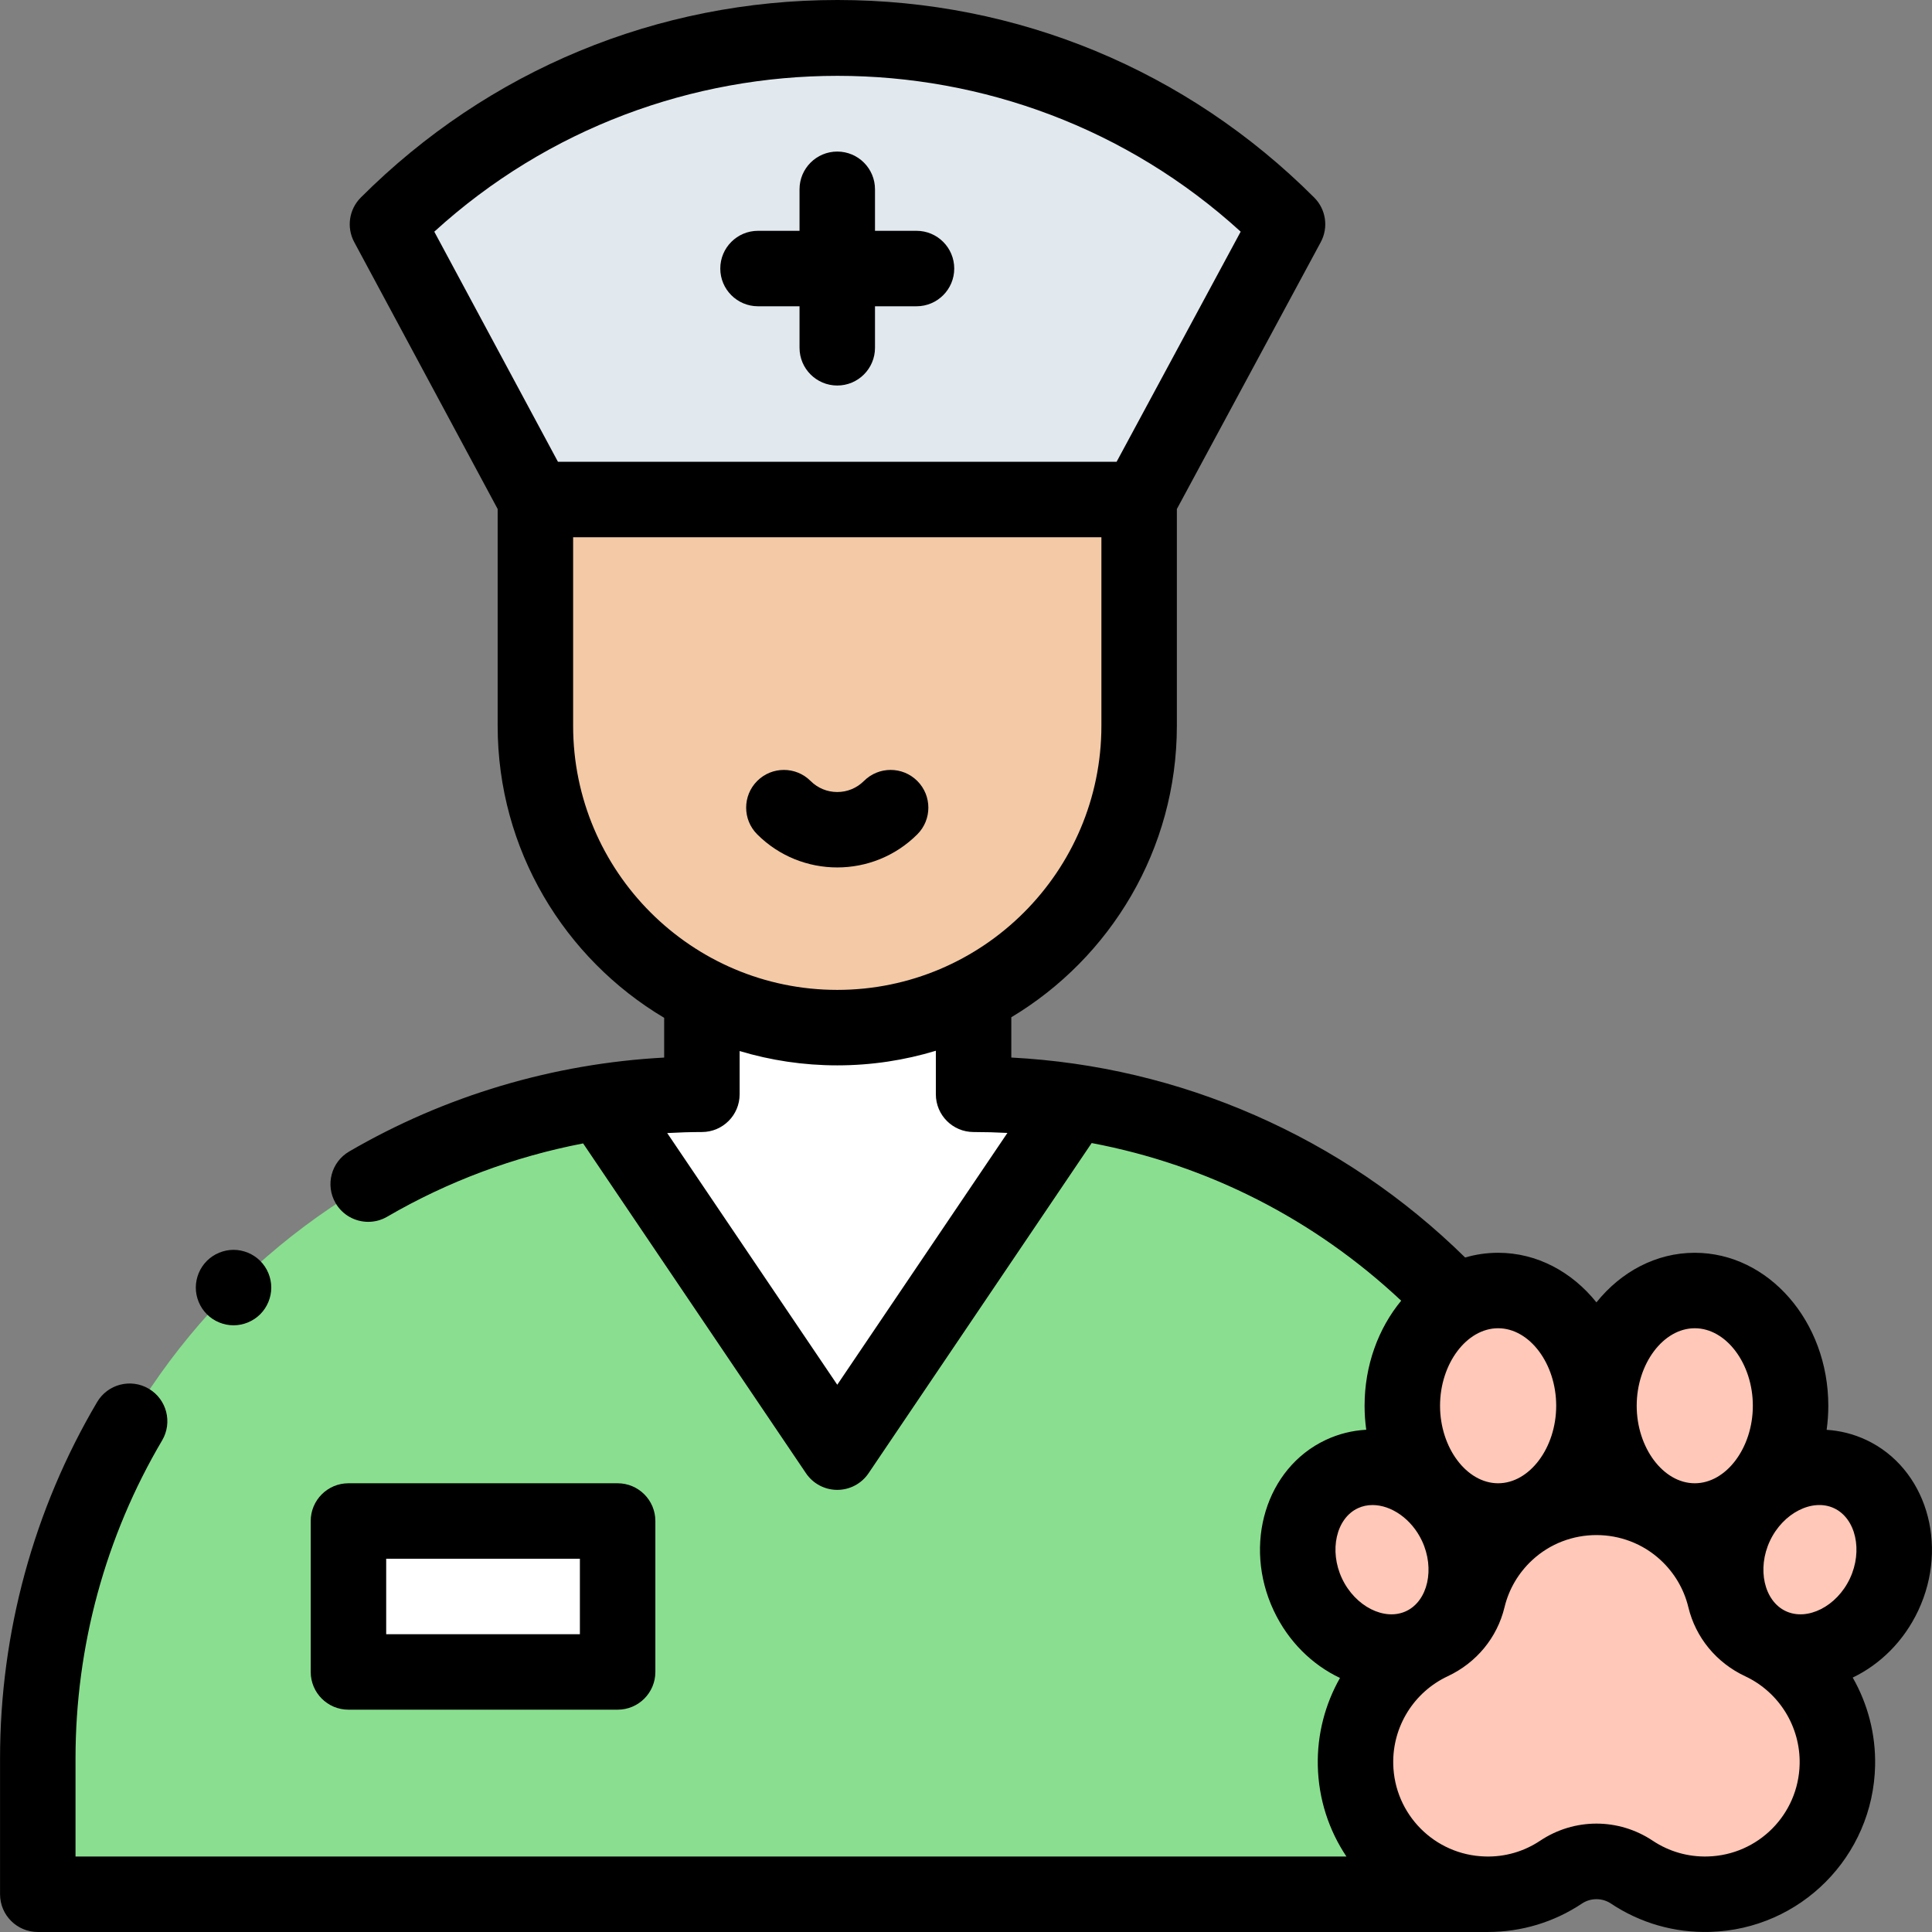
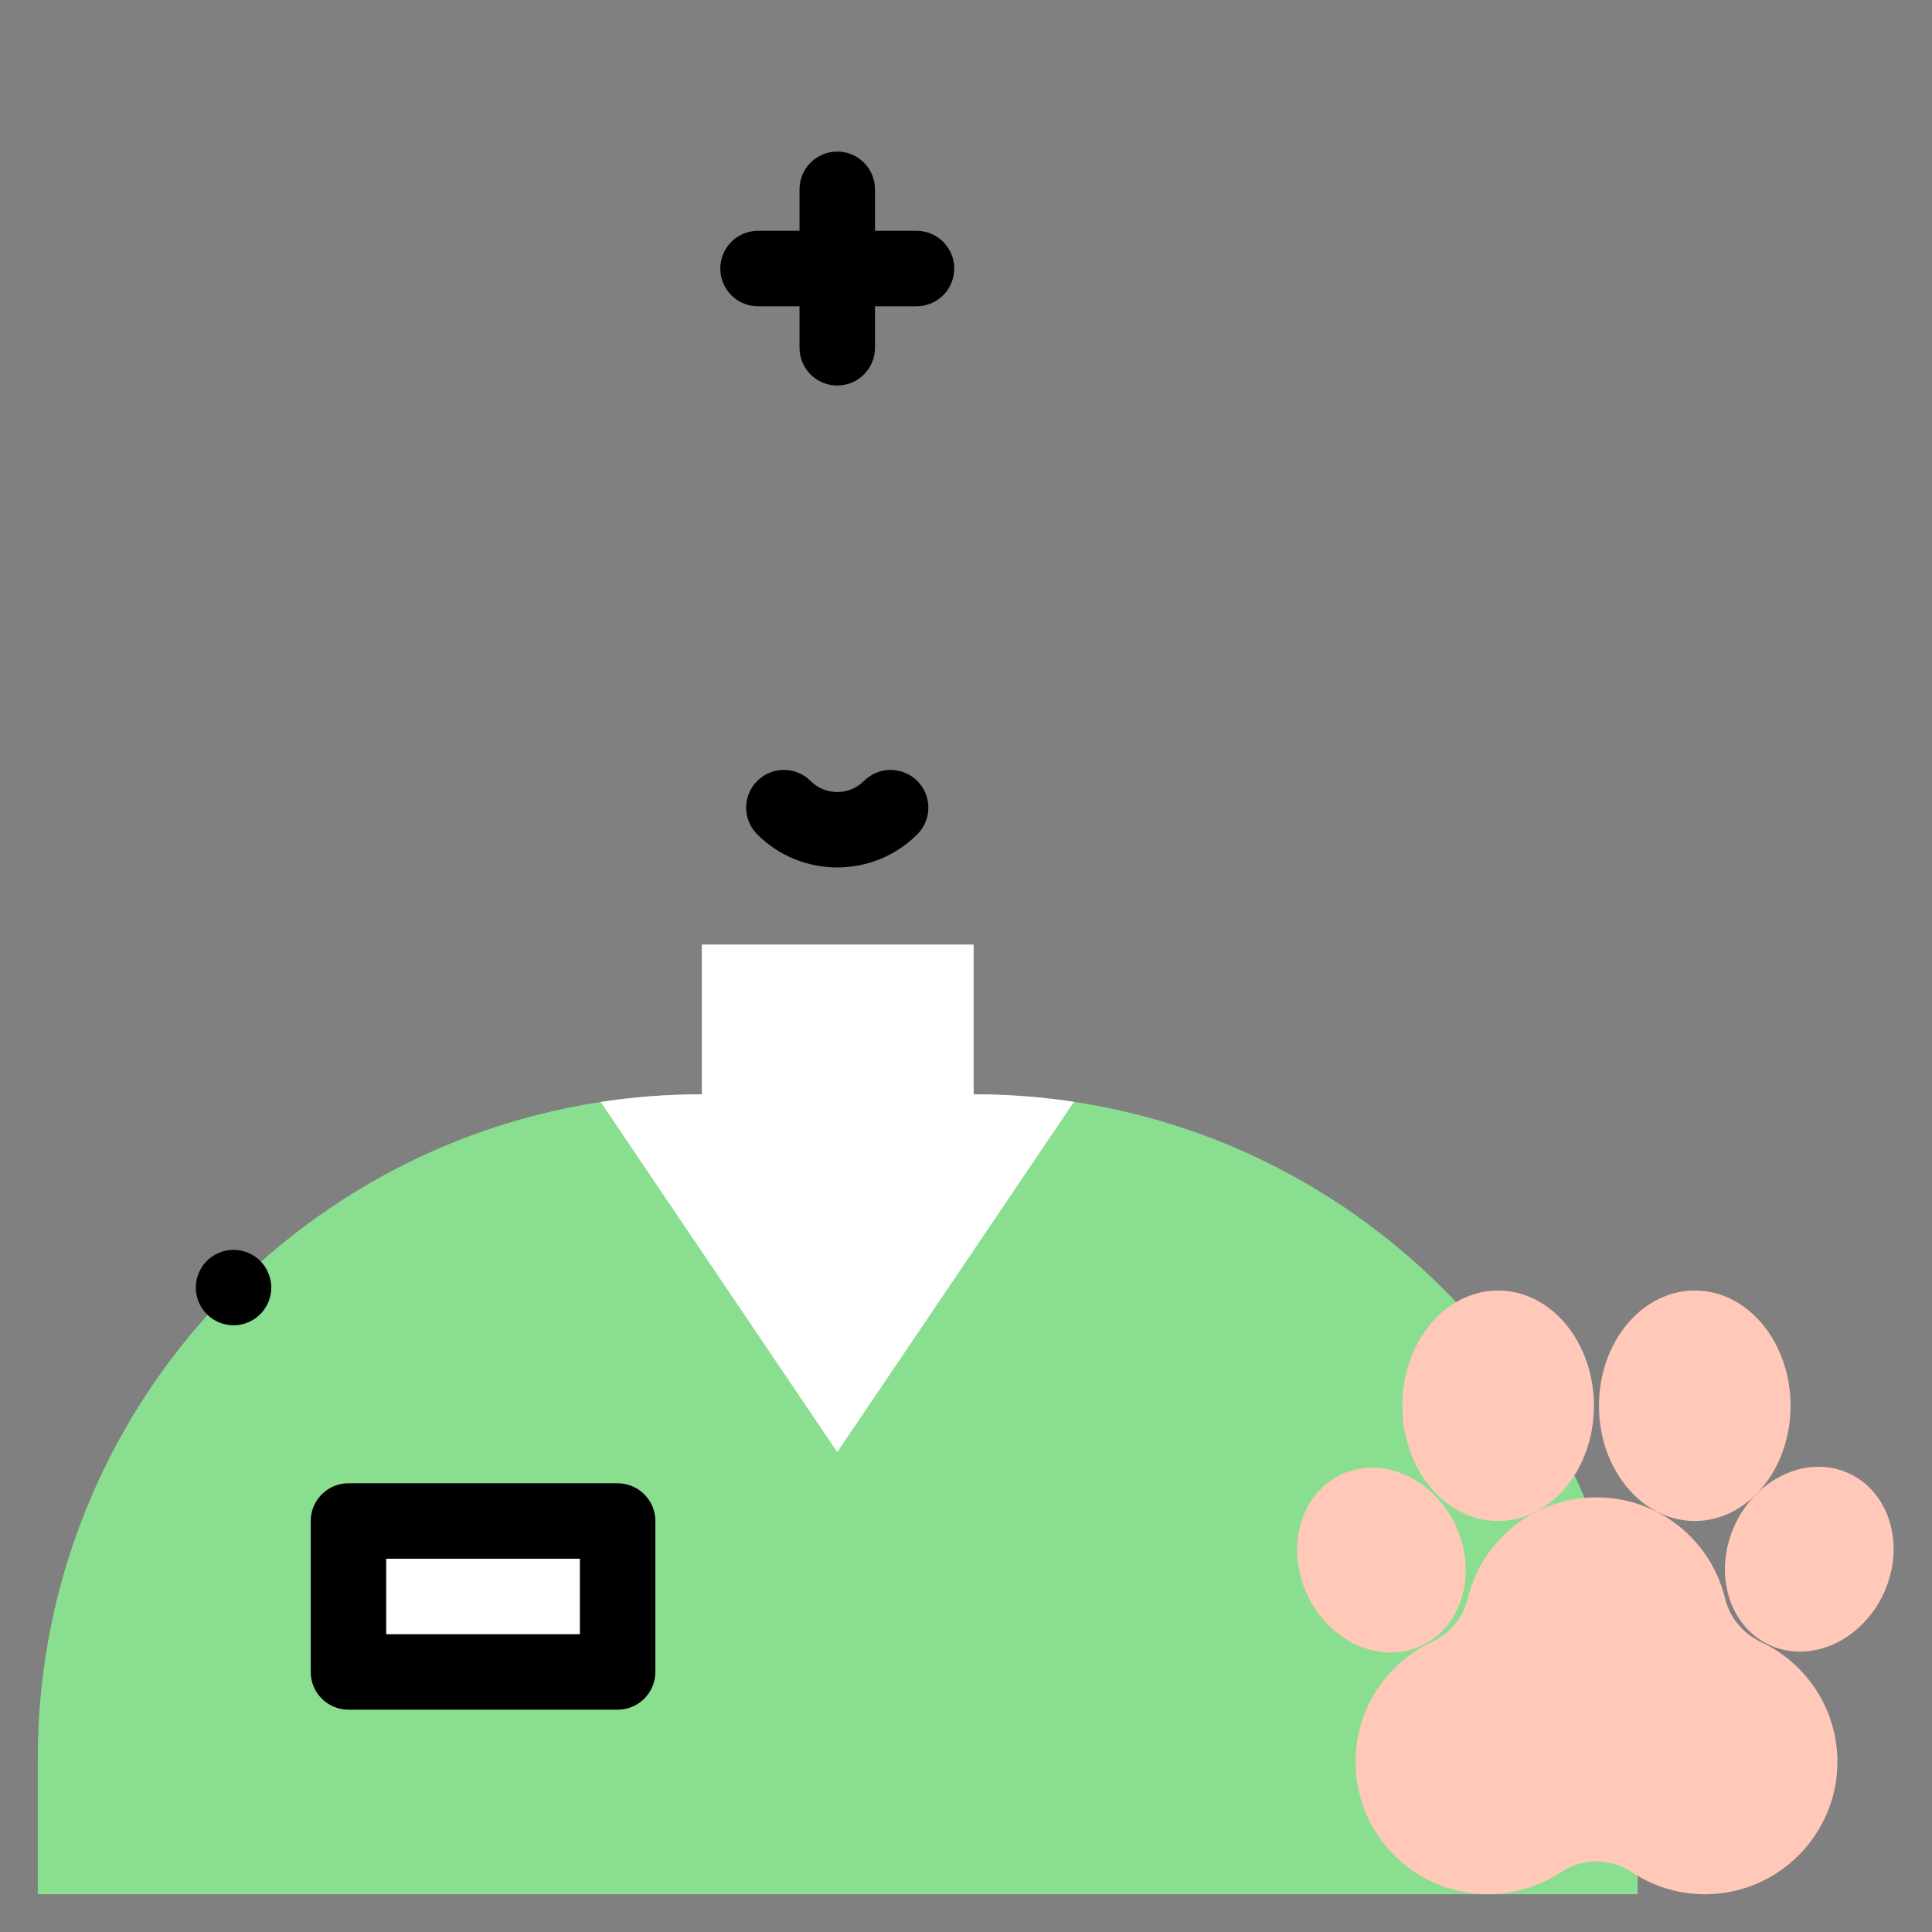
<svg xmlns="http://www.w3.org/2000/svg" id="Capa_1" height="512" viewBox="0 0 512.002 512.002" width="512">
  <rect x="0" y="0" width="512.002" height="512.002" fill="#808080" stroke="none" />
  <g id="XMLID_1226_">
    <g id="XMLID_2511_">
-       <path id="XMLID_698_" d="m102.682 59.427 39.202 72.948h160l39.329-72.948c-65.904-65.903-172.628-65.903-238.531 0z" fill="#e2e9ee" />
-     </g>
+       </g>
    <g id="XMLID_2488_">
      <path id="XMLID_697_" d="m258.011 250.333v39.667c97.202 0 176 78.798 176 176v36h-424v-36c0-97.202 78.798-176 176-176v-39.667z" fill="#89df8f" />
    </g>
    <g id="XMLID_2487_">
      <path id="XMLID_3_" d="m221.884 384.833 62.726-92.833c-8.675-1.315-17.557-2-26.599-2v-39.667h-72v39.667c-9.122 0-18.083.694-26.831 2.033z" fill="#fff" />
    </g>
    <g id="XMLID_2469_">
-       <path d="m141.884 132.375v59.958c0 44.183 35.817 80 80 80 44.183 0 80-35.817 80-80v-59.958z" fill="#f3c9a6" />
-     </g>
+       </g>
    <g id="XMLID_1228_">
      <g id="XMLID_2004_">
        <path id="XMLID_723_" d="m457.157 423.593c-1.558-6.466-4.975-12.574-10.257-17.473-13.368-12.398-34.281-12.398-47.649 0-5.282 4.899-8.699 11.007-10.257 17.473-1.237 5.133-4.804 9.338-9.584 11.58-12.151 5.7-20.497 18.161-20.182 32.542.406 18.564 15.463 33.734 34.024 34.27 7.579.219 14.634-1.97 20.461-5.856 5.654-3.772 13.072-3.772 18.726 0 5.826 3.887 12.881 6.075 20.461 5.856 18.561-.536 33.618-15.705 34.024-34.27.315-14.381-8.032-26.842-20.182-32.542-4.781-2.242-8.348-6.447-9.585-11.58z" fill="#ffc8b8" />
      </g>
      <g id="XMLID_2003_">
        <ellipse id="XMLID_722_" cx="397.018" cy="372.542" fill="#ffc8b8" rx="25.39" ry="30.542" />
      </g>
      <g id="XMLID_1962_">
        <ellipse id="XMLID_715_" cx="479.651" cy="413.335" fill="#ffc8b8" rx="25.064" ry="21.711" transform="matrix(.425 -.905 .905 .425 -98.447 671.624)" />
      </g>
      <g id="XMLID_1728_">
        <ellipse id="XMLID_708_" cx="449.132" cy="372.542" fill="#ffc8b8" rx="25.39" ry="30.542" />
      </g>
      <g id="XMLID_1725_">
        <ellipse id="XMLID_699_" cx="366.245" cy="413.335" fill="#ffc8b8" rx="21.711" ry="25.064" transform="matrix(.905 -.425 .425 .905 -141.028 195.035)" />
      </g>
    </g>
    <g id="XMLID_1231_">
      <path d="m92.344 403.084h71.333v40h-71.333z" fill="#fff" />
    </g>
    <g id="XMLID_750_">
      <path id="XMLID_751_" d="m200.884 81.167h11v11c0 5.522 4.477 10 10 10s10-4.478 10-10v-11h11c5.523 0 10-4.478 10-10s-4.477-10-10-10h-11v-11c0-5.522-4.477-10-10-10s-10 4.478-10 10v11h-11c-5.523 0-10 4.478-10 10s4.477 10 10 10z" />
-       <path id="XMLID_1008_" d="m494.565 381.601c-3.374-1.585-6.917-2.455-10.484-2.681.288-2.078.442-4.208.442-6.377 0-22.354-15.876-40.542-35.391-40.542-10.3 0-19.583 5.07-26.057 13.142-6.473-8.073-15.757-13.143-26.057-13.143-3.015 0-5.942.437-8.738 1.253-16.192-15.91-34.892-28.582-55.689-37.695-20.519-8.99-42.2-14.122-64.581-15.297v-10.677c26.258-15.738 43.873-44.474 43.873-77.251v-57.434l38.131-70.726c2.097-3.89 1.393-8.693-1.731-11.817-33.762-33.762-78.629-52.356-126.336-52.356s-92.574 18.594-126.336 52.356c-3.12 3.121-3.826 7.918-1.737 11.805l38.01 70.73v57.442c0 32.882 17.729 61.697 44.127 77.402v10.534c-29.409 1.579-58.076 10.103-83.47 24.89-4.772 2.779-6.389 8.901-3.609 13.674 1.857 3.189 5.208 4.97 8.651 4.97 1.708 0 3.44-.438 5.023-1.36 16.099-9.375 33.681-15.913 51.928-19.425l59.065 87.415c1.859 2.752 4.964 4.401 8.286 4.401s6.426-1.649 8.286-4.401l59.13-87.511c30.667 5.79 58.896 20.095 82.03 41.779-6.006 7.269-9.702 17.067-9.702 27.842 0 2.163.152 4.286.439 6.358-3.652.201-7.283 1.079-10.736 2.702-15.825 7.438-22.009 27.724-13.785 45.221 3.869 8.232 10.248 14.399 17.566 17.852-3.946 6.944-6.064 14.948-5.882 23.26.195 8.901 2.963 17.159 7.588 24.066h-336.808v-26c0-29.703 7.936-58.843 22.948-84.271 2.808-4.756 1.229-10.888-3.527-13.695-4.753-2.807-10.887-1.229-13.695 3.527-16.83 28.503-25.726 61.16-25.726 94.437v36c0 5.522 4.477 10 10 10h384.286c8.933 0 17.539-2.599 24.965-7.552 2.282-1.521 5.347-1.521 7.627-.001 7.795 5.201 16.902 7.813 26.299 7.534 23.998-.694 43.208-20.043 43.733-44.048.183-8.35-1.953-16.389-5.934-23.355 7.234-3.47 13.532-9.6 17.365-17.755 8.223-17.498 2.039-37.784-13.787-45.222zm-165.772-320.21-32.879 60.984h-148.052l-32.769-60.977c60.375-55.064 153.323-55.063 213.7-.007zm-176.909 130.942v-49.958h140v49.958c0 38.598-31.402 70-70 70s-70-31.402-70-70zm70 174.639-45.067-66.698c3.057-.169 6.122-.274 9.194-.274 5.523 0 10-4.478 10-10v-11.463c8.198 2.465 16.882 3.796 25.873 3.796 9.083 0 17.854-1.358 26.127-3.872v11.539c0 5.522 4.477 10 10 10 3.003 0 5.991.083 8.964.239zm227.248-14.972c8.343 0 15.391 9.407 15.391 20.542s-7.048 20.542-15.391 20.542c-8.342 0-15.39-9.407-15.39-20.542s7.047-20.542 15.39-20.542zm-36.723 20.542c0 11.135-7.048 20.542-15.39 20.542-8.343 0-15.391-9.407-15.391-20.542s7.048-20.542 15.39-20.542c8.343 0 15.391 9.407 15.391 20.542zm-52.572 27.16c1.228-.577 2.549-.85 3.902-.85 4.976 0 10.375 3.69 13.105 9.5 3.473 7.391 1.553 15.915-4.191 18.615-5.747 2.699-13.535-1.263-17.007-8.652-3.473-7.389-1.553-15.913 4.191-18.613zm92.773 92.287c-5.236.151-10.297-1.293-14.623-4.18-4.529-3.021-9.72-4.531-14.912-4.531s-10.383 1.511-14.913 4.531c-4.326 2.886-9.38 4.348-14.623 4.18-13.343-.386-24.024-11.145-24.316-24.493-.217-9.921 5.448-19.056 14.432-23.27 7.631-3.58 13.12-10.246 15.059-18.291 1.153-4.785 3.69-9.102 7.336-12.483 9.546-8.854 24.502-8.854 34.048-.001 3.646 3.383 6.183 7.699 7.336 12.484v.001c1.939 8.043 7.428 14.71 15.059 18.29 8.984 4.215 14.649 13.349 14.432 23.27-.291 13.349-10.972 24.108-24.315 24.493zm37.64-73.673c-3.474 7.389-11.262 11.347-17.006 8.652-5.746-2.701-7.666-11.226-4.192-18.616v.001c3.473-7.39 11.26-11.351 17.006-8.652 5.746 2.701 7.666 11.225 4.192 18.615z" />
      <path id="XMLID_1560_" d="m92.344 453.084h71.333c5.523 0 10-4.478 10-10v-40c0-5.522-4.477-10-10-10h-71.333c-5.523 0-10 4.478-10 10v40c0 5.522 4.477 10 10 10zm10-40h51.333v20h-51.333z" />
      <path id="XMLID_1563_" d="m243.097 221.109c3.905-3.905 3.905-10.237 0-14.143-3.905-3.904-10.237-3.904-14.143 0-1.889 1.889-4.4 2.93-7.071 2.93s-5.182-1.041-7.071-2.93c-3.905-3.904-10.237-3.904-14.143 0-3.905 3.905-3.905 10.237 0 14.143 5.849 5.849 13.531 8.772 21.213 8.772s15.366-2.923 21.215-8.772z" />
      <path id="XMLID_1566_" d="m61.891 351.22c2.63 0 5.21-1.07 7.07-2.93s2.93-4.44 2.93-7.07-1.07-5.21-2.93-7.07c-1.86-1.859-4.44-2.93-7.07-2.93s-5.21 1.07-7.07 2.93-2.93 4.44-2.93 7.07 1.07 5.21 2.93 7.07c1.86 1.859 4.44 2.93 7.07 2.93z" />
    </g>
  </g>
</svg>